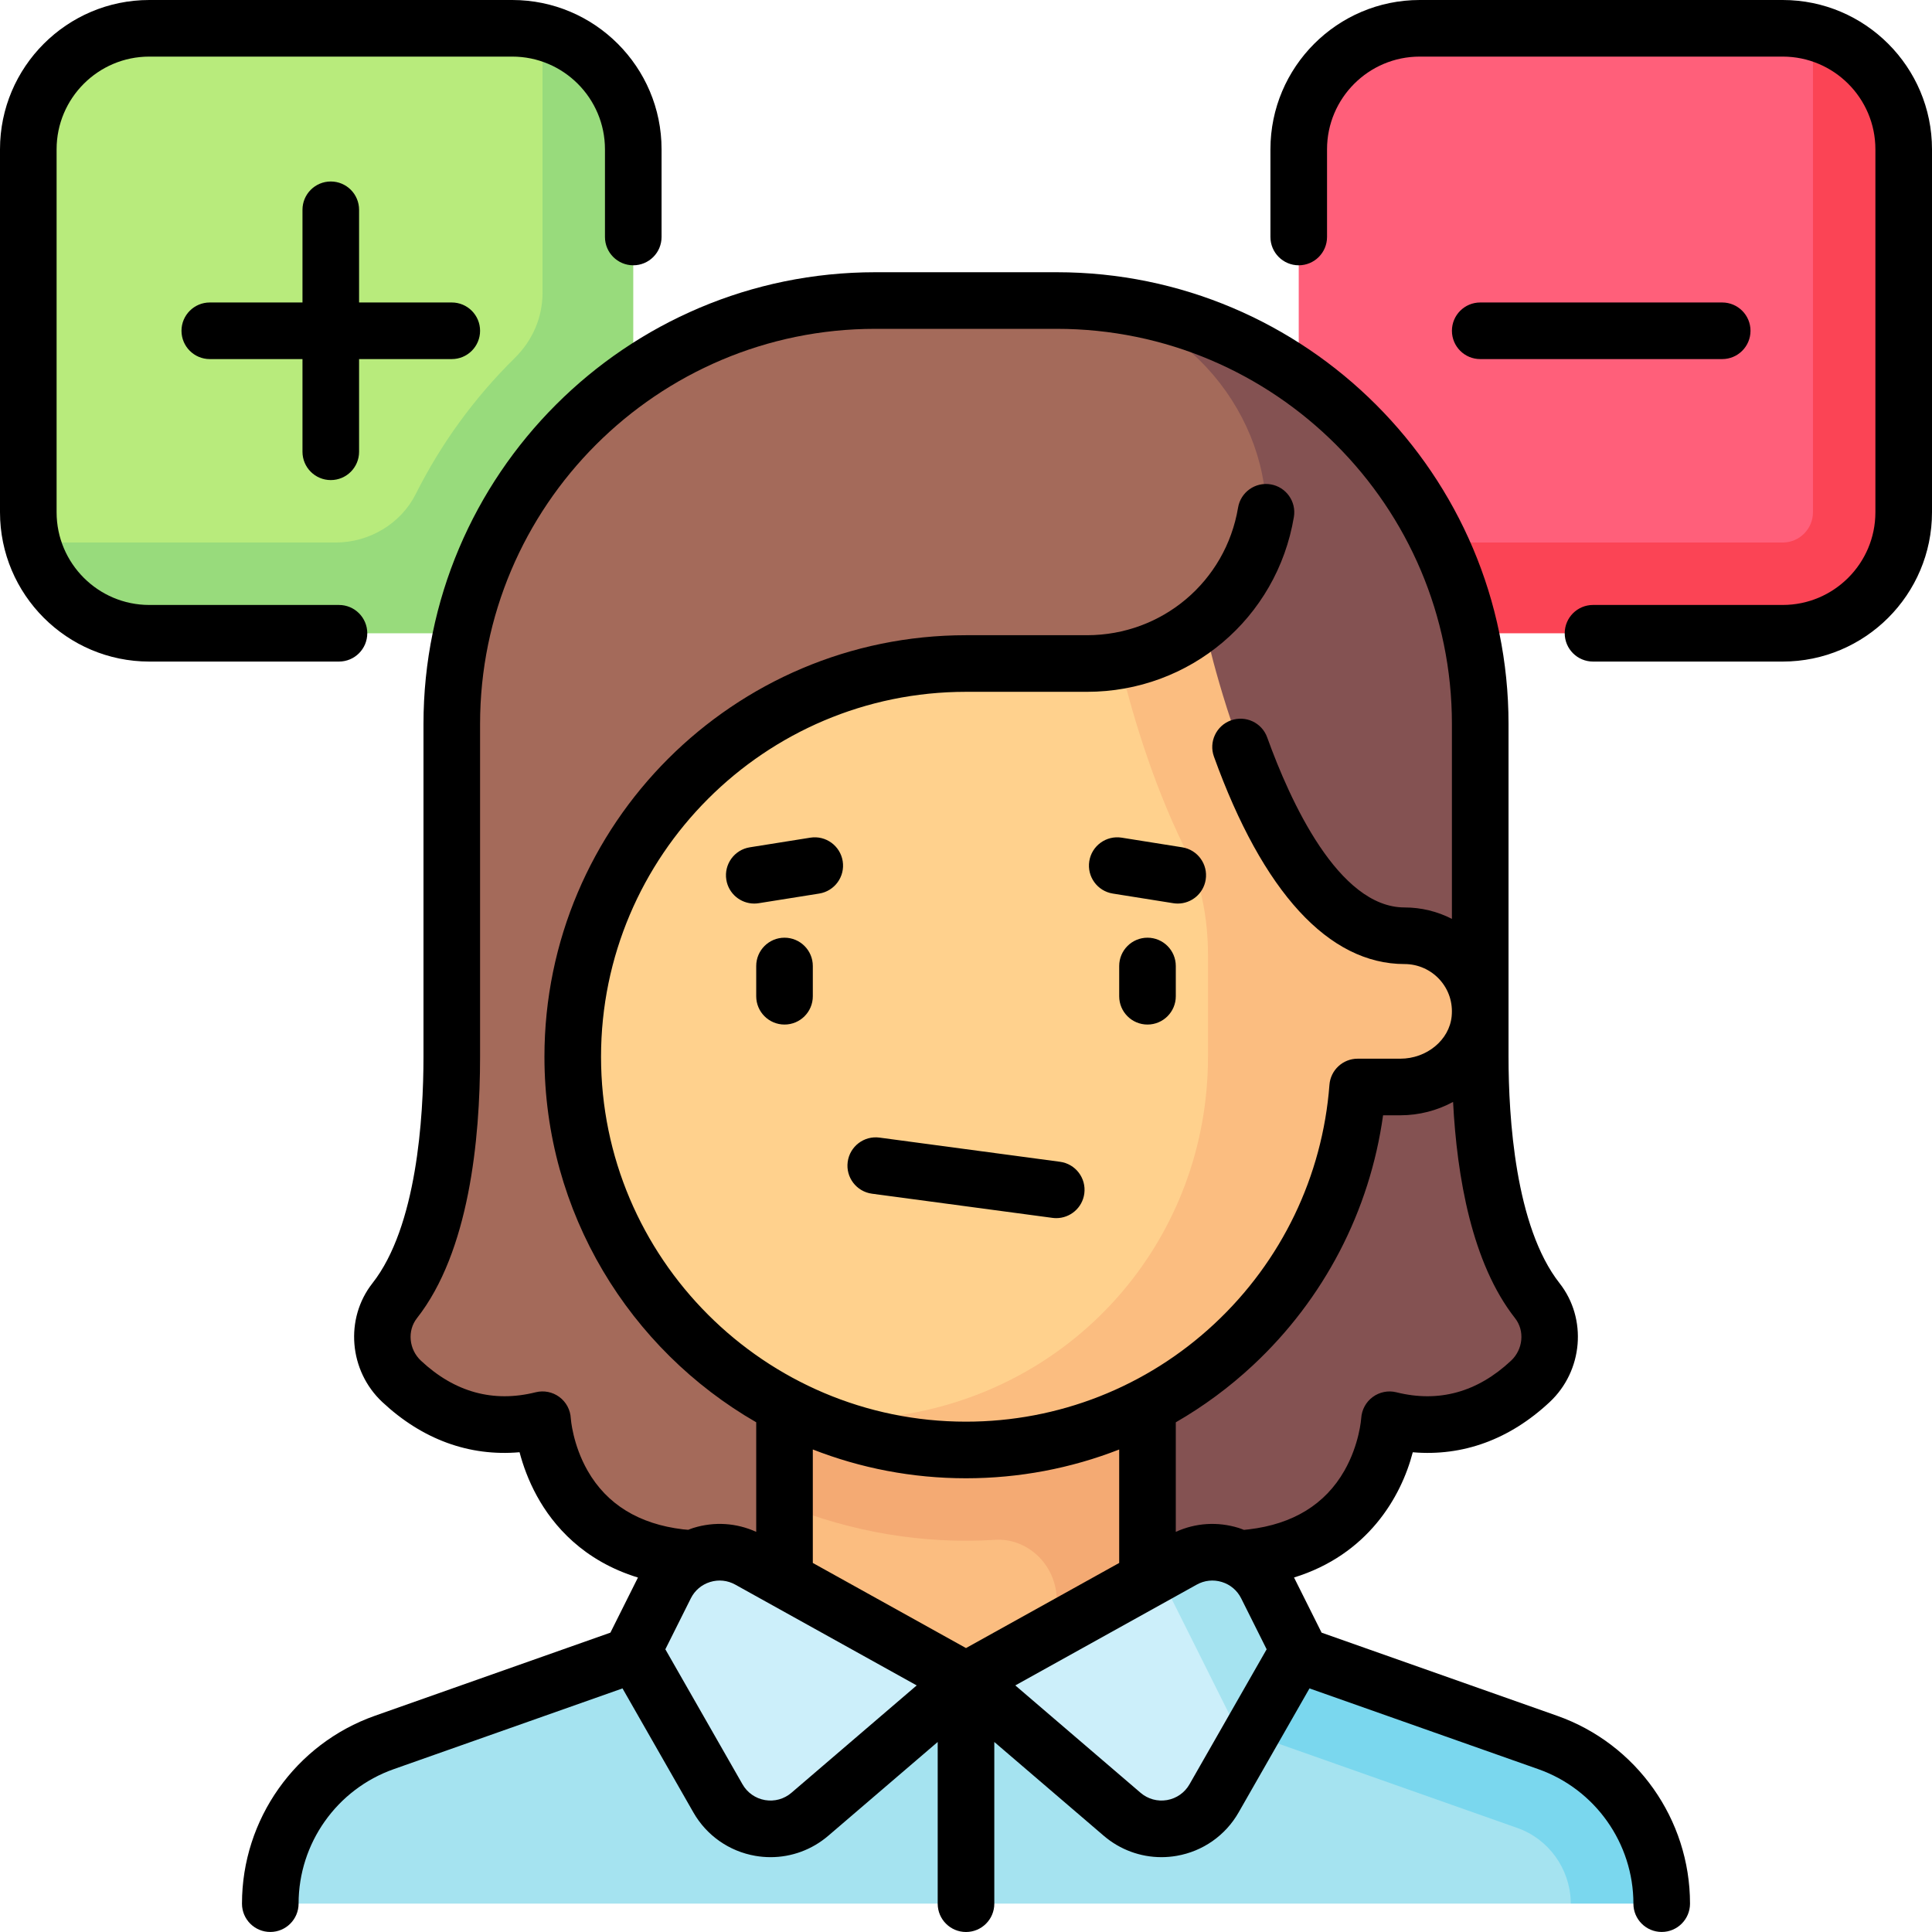
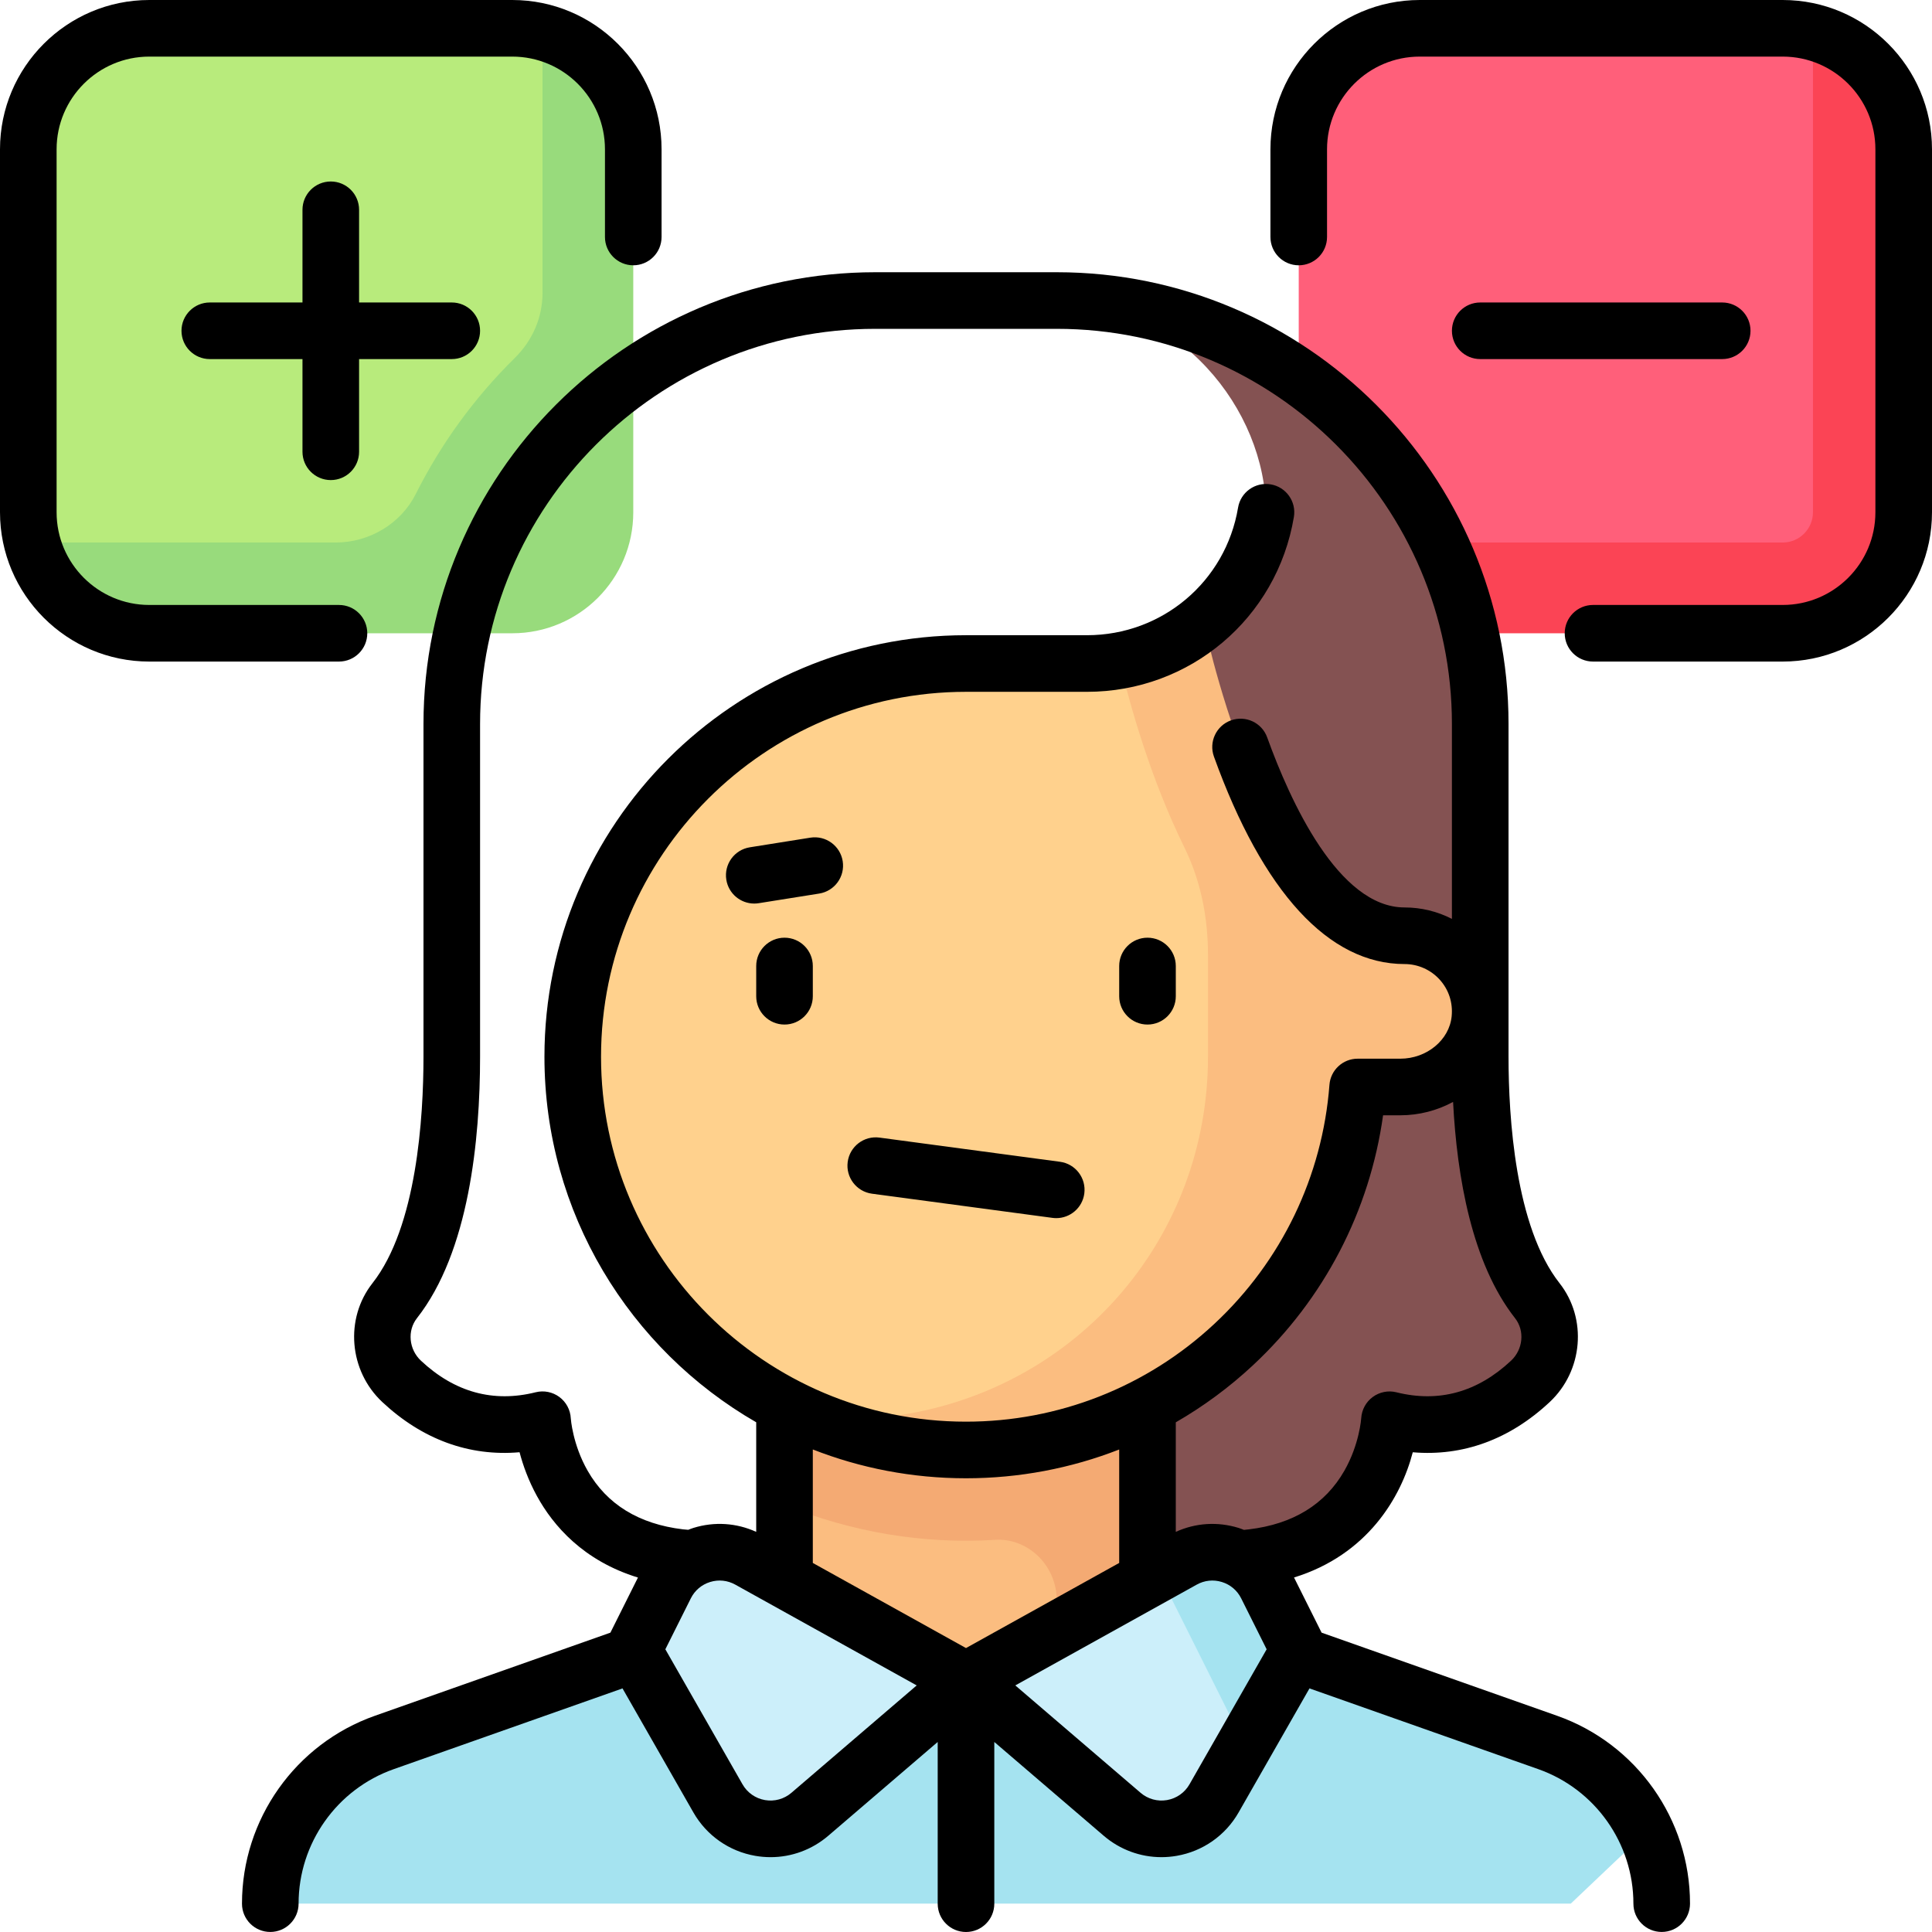
<svg xmlns="http://www.w3.org/2000/svg" width="100%" height="100%" viewBox="0 0 512 512" version="1.1" xml:space="preserve" style="fill-rule:evenodd;clip-rule:evenodd;stroke-linejoin:round;stroke-miterlimit:2;">
  <g>
    <g>
      <path d="M472.435,167.823L426.798,167.823L417.676,155.8L344.178,155.8L344.178,39.565C344.178,21.856 358.534,7.5 376.243,7.5L472.437,7.5C490.146,7.5 504.502,21.856 504.502,39.565L504.502,135.759C504.5,153.467 490.144,167.823 472.435,167.823Z" style="fill:rgb(255,95,122);fill-rule:nonzero;" />
      <path d="M480.452,8.634L480.452,135.758C480.452,140.177 476.859,143.774 472.436,143.774L345.311,143.774C348.888,157.58 361.319,167.822 376.242,167.822L472.436,167.822C490.145,167.822 504.501,153.466 504.501,135.757L504.501,39.565C504.5,24.64 494.257,12.209 480.452,8.634Z" style="fill:rgb(251,68,85);fill-rule:nonzero;" />
-       <path d="M135.758,7.5L39.564,7.5C21.856,7.5 7.5,21.856 7.5,39.564L7.5,135.757C7.5,153.466 21.856,167.822 39.564,167.822L91.776,167.822L167.822,62.297L167.822,39.564C167.823,21.856 153.467,7.5 135.758,7.5Z" style="fill:rgb(184,235,124);fill-rule:nonzero;" />
+       <path d="M135.758,7.5L39.564,7.5C21.856,7.5 7.5,21.856 7.5,39.564C7.5,153.466 21.856,167.822 39.564,167.822L91.776,167.822L167.822,62.297L167.822,39.564C167.823,21.856 153.467,7.5 135.758,7.5Z" style="fill:rgb(184,235,124);fill-rule:nonzero;" />
      <path d="M143.774,8.634L143.774,77.649C143.774,84.088 141.159,90.206 136.415,94.875C125.714,105.42 116.884,117.553 110.167,130.944C106.253,138.737 97.924,143.775 88.945,143.775L8.633,143.775C12.21,157.581 24.641,167.823 39.564,167.823L135.758,167.823C153.467,167.823 167.823,153.467 167.823,135.758L167.823,39.565C167.823,24.64 157.579,12.209 143.774,8.634Z" style="fill:rgb(152,219,124);fill-rule:nonzero;" />
-       <path d="M407.402,344.699C400.558,335.995 392.274,317.686 392.274,280.048L392.274,191.871C392.274,129.89 342.029,79.645 280.048,79.645L231.951,79.645C169.97,79.645 119.725,129.89 119.725,191.871L119.725,280.048C119.725,317.686 111.441,335.995 104.597,344.699C99.512,351.166 100.428,360.456 106.435,366.077C114.428,373.557 126.874,380.466 143.773,376.241C143.773,376.241 146.338,409.45 183.118,414.02L256,440.371L327.572,414.783C365.44,410.43 368.226,376.242 368.226,376.242C385.125,380.467 397.572,373.558 405.564,366.078C411.571,360.457 412.487,351.167 407.402,344.699Z" style="fill:rgb(164,106,90);fill-rule:nonzero;" />
      <g>
        <path d="M407.455,344.767C400.601,336.09 392.275,317.784 392.275,280.049L392.275,191.872C392.275,129.892 342.03,79.646 280.049,79.646C312.114,79.646 335.5,108.344 335.5,135.759L335.5,135.76C334.102,156.673 311.904,175.84 288.065,175.84L274.116,433.896L327.573,414.784C365.441,410.431 368.227,376.243 368.227,376.243C385.127,380.468 397.574,373.558 405.567,366.077C411.551,360.475 412.536,351.2 407.455,344.767Z" style="fill:rgb(132,82,82);fill-rule:nonzero;" />
      </g>
      <rect x="207.903" y="352.194" width="96.194" height="104.21" style="fill:rgb(251,189,128);fill-rule:nonzero;" />
      <path d="M410.153,461.771L304.096,424.339L256,445.332L207.903,424.339L101.846,461.771C83.738,468.162 71.628,485.277 71.629,504.48L416.274,504.48L436.222,485.538C431.207,474.654 421.954,465.935 410.153,461.771Z" style="fill:rgb(165,227,240);fill-rule:nonzero;" />
-       <path d="M410.154,461.77L304.097,424.338L288.527,444.347L402.146,484.443C410.366,487.343 416.033,495.176 416.26,503.931L416.274,504.478L440.371,504.478C440.371,485.277 428.262,468.161 410.154,461.77Z" style="fill:rgb(122,215,238);fill-rule:nonzero;" />
      <path d="M207.903,398.825C225.69,406.056 244.762,409.257 263.671,408.072C267.75,407.798 271.805,409.285 274.928,412.205C278.185,415.27 280.048,419.595 280.048,424.073L280.048,456.404L304.096,456.404L304.096,352.194L207.902,352.194L207.902,398.825L207.903,398.825Z" style="fill:rgb(244,170,115);fill-rule:nonzero;" />
      <path d="M313.508,413.383C321.487,408.95 331.552,412.064 335.634,420.228L340.341,429.641C342.738,434.435 342.581,440.111 339.921,444.765L321.738,476.585C316.744,485.324 305.027,487.354 297.384,480.803L256,445.332L313.508,413.383Z" style="fill:rgb(204,239,250);fill-rule:nonzero;" />
      <path d="M176.367,420.228C180.449,412.064 190.514,408.95 198.493,413.383L256,445.332L214.616,480.804C206.974,487.354 195.256,485.325 190.262,476.586L172.079,444.766C169.419,440.112 169.262,434.436 171.659,429.642L176.367,420.228Z" style="fill:rgb(204,239,250);fill-rule:nonzero;" />
      <path d="M372.234,247.984C351.817,247.984 337.512,221.656 328.87,198.454L302.514,173.619C297.955,175.06 293.103,175.839 288.065,175.839L256,175.839C198.447,175.839 151.79,222.495 151.782,280.048C151.782,337.601 198.438,384.257 255.992,384.257C310.839,384.257 355.691,341.859 359.797,288.064L371.09,288.064C381.574,288.064 391.126,280.521 392.17,270.09C393.371,258.095 383.984,247.984 372.234,247.984Z" style="fill:rgb(255,209,141);fill-rule:nonzero;" />
      <path d="M371.09,288.065C381.573,288.065 391.125,280.522 392.171,270.091C393.372,258.095 383.985,247.984 372.234,247.984C337.773,247.984 320.724,172.979 318.926,164.595C312.653,169.852 305.029,173.551 296.643,175.069C299.676,187.857 305.112,206.722 313.867,224.566C318.024,233.028 320.13,242.63 320.13,253.104L320.13,280.049C320.13,327.754 285.905,367.678 238.74,374.978L220.263,377.838C231.422,381.918 243.421,384.259 255.993,384.259C310.84,384.259 355.692,341.861 359.798,288.065L371.09,288.065Z" style="fill:rgb(251,189,128);fill-rule:nonzero;" />
      <path d="M313.508,413.383L307.101,416.943L329.837,462.411L339.921,444.765C342.581,440.111 342.737,434.436 340.34,429.641L335.634,420.228C331.552,412.064 321.487,408.95 313.508,413.383Z" style="fill:rgb(165,227,240);fill-rule:nonzero;" />
    </g>
    <g>
      <path d="M412.65,454.698L350.24,432.671L342.931,418.052C362.397,412.036 371.301,396.807 374.4,384.865C387.663,385.999 400.087,381.476 410.69,371.554C419.531,363.28 420.677,349.447 413.299,340.063C401.532,325.098 399.776,296.039 399.776,280.048L399.776,191.87C399.776,125.853 346.067,72.144 280.05,72.144L231.953,72.144C165.936,72.144 112.227,125.852 112.227,191.87L112.227,280.048C112.227,296.038 110.47,325.098 98.704,340.063C91.325,349.447 92.471,363.28 101.313,371.554C111.939,381.498 124.386,386.018 137.689,384.857C138.574,388.228 140.01,392.32 142.339,396.548C146.603,404.291 154.564,413.614 169.063,418.066L161.76,432.671L99.35,454.698C78.283,462.134 64.129,482.139 64.129,504.479L64.129,504.5C64.129,508.642 67.487,511.99 71.629,511.99C75.771,511.99 79.129,508.622 79.129,504.48C79.129,488.488 89.261,474.167 104.342,468.843L164.972,447.445L183.751,480.307C187.245,486.421 193.228,490.617 200.166,491.819C201.515,492.052 202.866,492.168 204.209,492.168C209.778,492.168 215.189,490.191 219.497,486.499L248.5,461.639L248.5,504.5C248.5,508.642 251.858,512 256,512C260.142,512 263.5,508.642 263.5,504.5L263.5,461.638L292.503,486.498C296.811,490.19 302.221,492.166 307.791,492.166C309.134,492.166 310.486,492.051 311.834,491.817C318.772,490.615 324.755,486.42 328.25,480.305L347.028,447.443L407.658,468.841C422.739,474.164 432.871,488.486 432.871,504.498C432.871,508.64 436.229,511.988 440.371,511.988C444.513,511.988 447.871,508.62 447.871,504.478C447.871,482.139 433.717,462.134 412.65,454.698ZM401.506,349.335C404.114,352.652 403.645,357.602 400.439,360.603C391.507,368.962 381.28,371.775 370.044,368.966C367.881,368.425 365.587,368.898 363.79,370.216C361.992,371.534 360.872,373.608 360.737,375.833C360.733,375.902 360.275,382.759 356.265,389.772C351.175,398.673 342.674,403.895 330.998,405.293C330.555,405.346 330.109,405.389 329.665,405.434C329.196,405.256 328.733,405.067 328.248,404.917C322.678,403.194 316.837,403.577 311.596,405.962L311.596,376.93C318.895,372.725 325.757,367.675 332.036,361.82C350.914,344.22 363.004,320.905 366.529,295.564L371.09,295.564C376.123,295.564 380.91,294.276 385.079,292.021C386.109,311.896 390.069,334.79 401.506,349.335ZM256,436.752L215.404,414.198L215.404,384.123C227.991,389.049 241.681,391.757 255.993,391.757C270.057,391.757 283.795,389.134 296.597,384.133L296.597,414.198L256,436.752ZM155.735,389.772C151.725,382.758 151.267,375.901 151.265,375.876C151.156,373.633 150.047,371.558 148.244,370.219C146.442,368.881 144.133,368.42 141.955,368.965C130.719,371.775 120.492,368.96 111.56,360.602C108.353,357.601 107.885,352.652 110.493,349.334C124.322,331.746 127.224,301.948 127.224,280.048L127.224,191.87C127.224,134.124 174.204,87.144 231.95,87.144L280.047,87.144C337.793,87.144 384.773,134.123 384.773,191.87L384.773,243.512C380.927,241.545 376.632,240.483 372.232,240.483C354.689,240.483 341.887,212.247 335.817,195.417C334.412,191.521 330.116,189.501 326.217,190.906C322.321,192.311 320.301,196.609 321.706,200.506C334.676,236.473 352.147,255.484 372.231,255.484C375.768,255.484 379.158,256.989 381.534,259.614C383.941,262.274 385.067,265.729 384.705,269.343C384.075,275.635 378.094,280.564 371.088,280.564L359.795,280.564C355.875,280.564 352.615,283.584 352.317,287.493C350.467,311.73 339.631,334.23 321.806,350.848C303.885,367.556 280.511,376.757 255.99,376.757C202.664,376.757 159.281,333.373 159.281,280.049C159.288,226.722 202.676,183.339 255.998,183.339L288.062,183.339C315.34,183.339 338.401,163.849 342.895,136.997C343.579,132.911 340.821,129.045 336.736,128.361C332.651,127.679 328.784,130.435 328.101,134.52C324.821,154.116 307.983,168.338 288.062,168.338L256,168.338C194.407,168.338 144.291,218.45 144.283,280.047C144.283,321.421 166.892,357.613 200.404,376.918L200.404,405.96C195.163,403.576 189.322,403.192 183.752,404.915C183.286,405.059 182.842,405.242 182.39,405.412C181.925,405.381 181.459,405.346 181.003,405.291C169.326,403.896 160.825,398.674 155.735,389.772ZM209.735,475.109C207.797,476.771 205.244,477.475 202.726,477.038C200.21,476.602 198.041,475.081 196.774,472.864L176.325,437.079L183.074,423.581C184.125,421.479 185.94,419.94 188.184,419.246C190.429,418.551 192.795,418.798 194.85,419.939L242.934,446.652L209.735,475.109ZM315.226,472.864C313.959,475.081 311.789,476.602 309.274,477.038C306.758,477.475 304.204,476.771 302.265,475.109L269.066,446.652L317.151,419.939C319.205,418.798 321.571,418.551 323.817,419.247C326.061,419.941 327.876,421.48 328.927,423.582L335.675,437.079L315.226,472.864Z" style="fill-rule:nonzero;" />
      <path d="M304.098,248.5C299.956,248.5 296.598,251.858 296.598,256L296.598,264.016C296.598,268.158 299.956,271.516 304.098,271.516C308.24,271.516 311.598,268.158 311.598,264.016L311.598,256C311.598,251.858 308.24,248.5 304.098,248.5Z" style="fill-rule:nonzero;" />
      <path d="M207.905,248.5C203.763,248.5 200.405,251.858 200.405,256L200.405,264.016C200.405,268.158 203.763,271.516 207.905,271.516C212.047,271.516 215.405,268.158 215.405,264.016L215.405,256C215.405,251.858 212.047,248.5 207.905,248.5Z" style="fill-rule:nonzero;" />
-       <path d="M313.293,224.545L297.261,221.99C293.17,221.339 289.326,224.126 288.674,228.216C288.022,232.306 290.81,236.151 294.901,236.803L310.933,239.358C311.333,239.421 311.73,239.452 312.122,239.452C315.744,239.452 318.931,236.822 319.519,233.131C320.171,229.042 317.384,225.197 313.293,224.545Z" style="fill-rule:nonzero;" />
      <path d="M214.739,221.99L198.707,224.545C194.616,225.197 191.829,229.042 192.48,233.132C193.068,236.823 196.255,239.453 199.877,239.453C200.27,239.453 200.667,239.422 201.066,239.359L217.098,236.804C221.189,236.152 223.976,232.307 223.325,228.217C222.674,224.125 218.825,221.338 214.739,221.99Z" style="fill-rule:nonzero;" />
      <path d="M280.913,307.883L233.078,301.476C228.968,300.924 225.198,303.809 224.649,307.914C224.099,312.019 226.982,315.793 231.087,316.343L278.922,322.75C279.26,322.795 279.595,322.817 279.927,322.817C283.627,322.817 286.847,320.079 287.351,316.311C287.901,312.206 285.019,308.433 280.913,307.883Z" style="fill-rule:nonzero;" />
      <path d="M87.661,127.226C91.803,127.226 95.161,123.869 95.161,119.726L95.161,95.161L119.725,95.161C123.867,95.161 127.225,91.804 127.225,87.661C127.225,83.519 123.867,80.161 119.725,80.161L95.161,80.161L95.161,55.597C95.161,51.455 91.803,48.097 87.661,48.097C83.519,48.097 80.161,51.455 80.161,55.597L80.161,80.161L55.597,80.161C51.455,80.161 48.097,83.519 48.097,87.661C48.097,91.804 51.455,95.161 55.597,95.161L80.161,95.161L80.161,119.725C80.161,123.868 83.519,127.226 87.661,127.226Z" style="fill-rule:nonzero;" />
      <path d="M456.403,95.161C460.545,95.161 463.903,91.804 463.903,87.661C463.903,83.519 460.545,80.161 456.403,80.161L392.274,80.161C388.132,80.161 384.774,83.519 384.774,87.661C384.774,91.804 388.132,95.161 392.274,95.161L456.403,95.161Z" style="fill-rule:nonzero;" />
      <path d="M97.333,167.822C97.333,163.68 93.975,160.322 89.833,160.322L39.564,160.322C26.02,160.322 15,149.303 15,135.758L15,39.564C15,26.02 26.02,15 39.564,15L135.758,15C149.303,15 160.322,26.02 160.322,39.564L160.322,62.806C160.322,66.948 163.68,70.306 167.822,70.306C171.964,70.306 175.322,66.948 175.322,62.806L175.322,39.564C175.323,17.749 157.574,0 135.758,0L39.564,0C17.749,0 0,17.749 0,39.564L0,135.757C0,157.573 17.749,175.321 39.564,175.321L89.833,175.321C93.975,175.322 97.333,171.965 97.333,167.822Z" style="fill-rule:nonzero;" />
      <path d="M472.436,0L376.242,0C354.426,0 336.678,17.749 336.678,39.564L336.678,62.806C336.678,66.948 340.036,70.306 344.178,70.306C348.32,70.306 351.678,66.948 351.678,62.806L351.678,39.564C351.678,26.019 362.698,15 376.242,15L472.436,15C485.98,15 497,26.02 497,39.564L497,135.757C497,149.302 485.98,160.321 472.436,160.321L422.167,160.321C418.025,160.321 414.667,163.679 414.667,167.821C414.667,171.964 418.025,175.321 422.167,175.321L472.436,175.321C494.252,175.321 512,157.573 512,135.757L512,39.564C512,17.749 494.251,0 472.436,0Z" style="fill-rule:nonzero;" />
    </g>
  </g>
</svg>